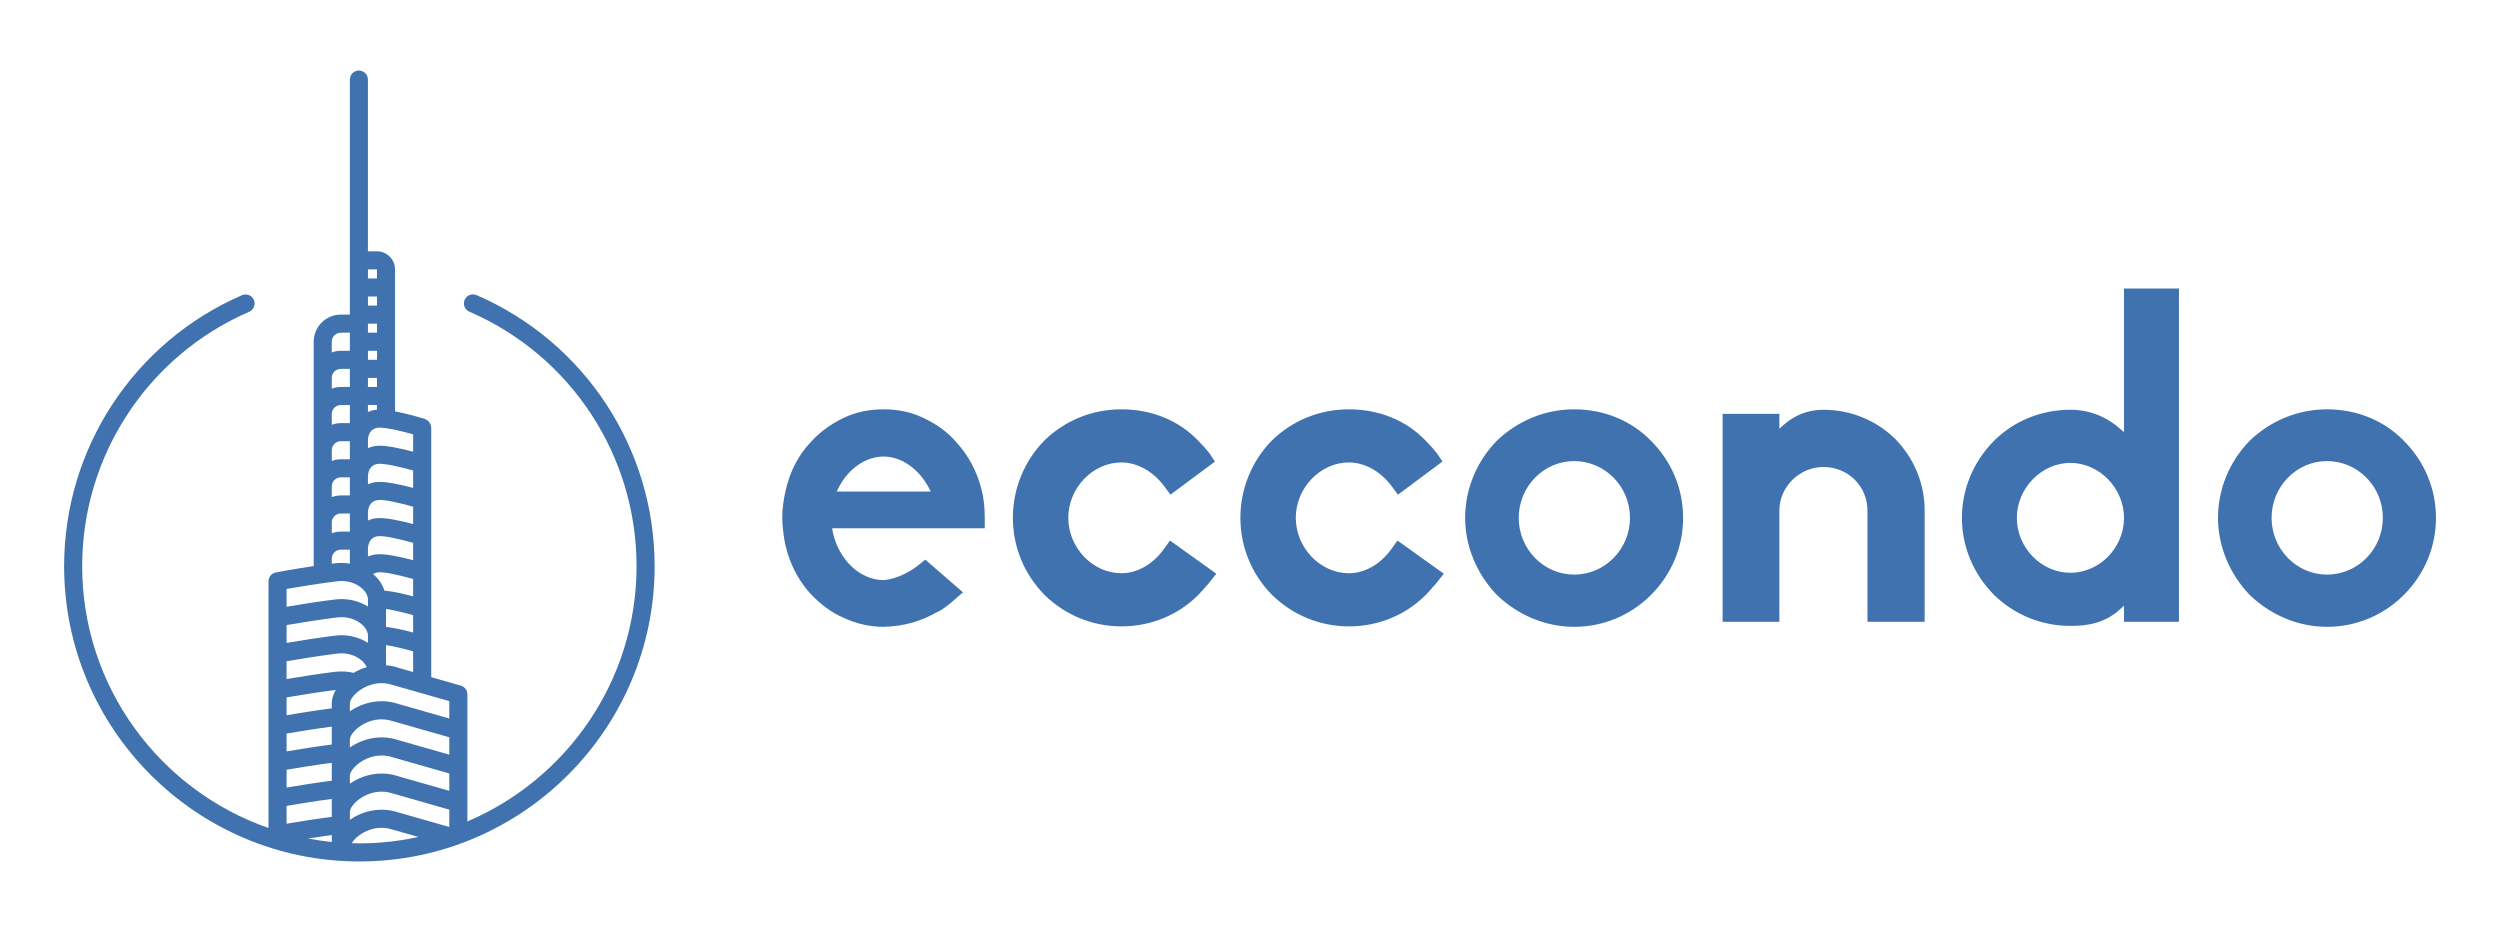
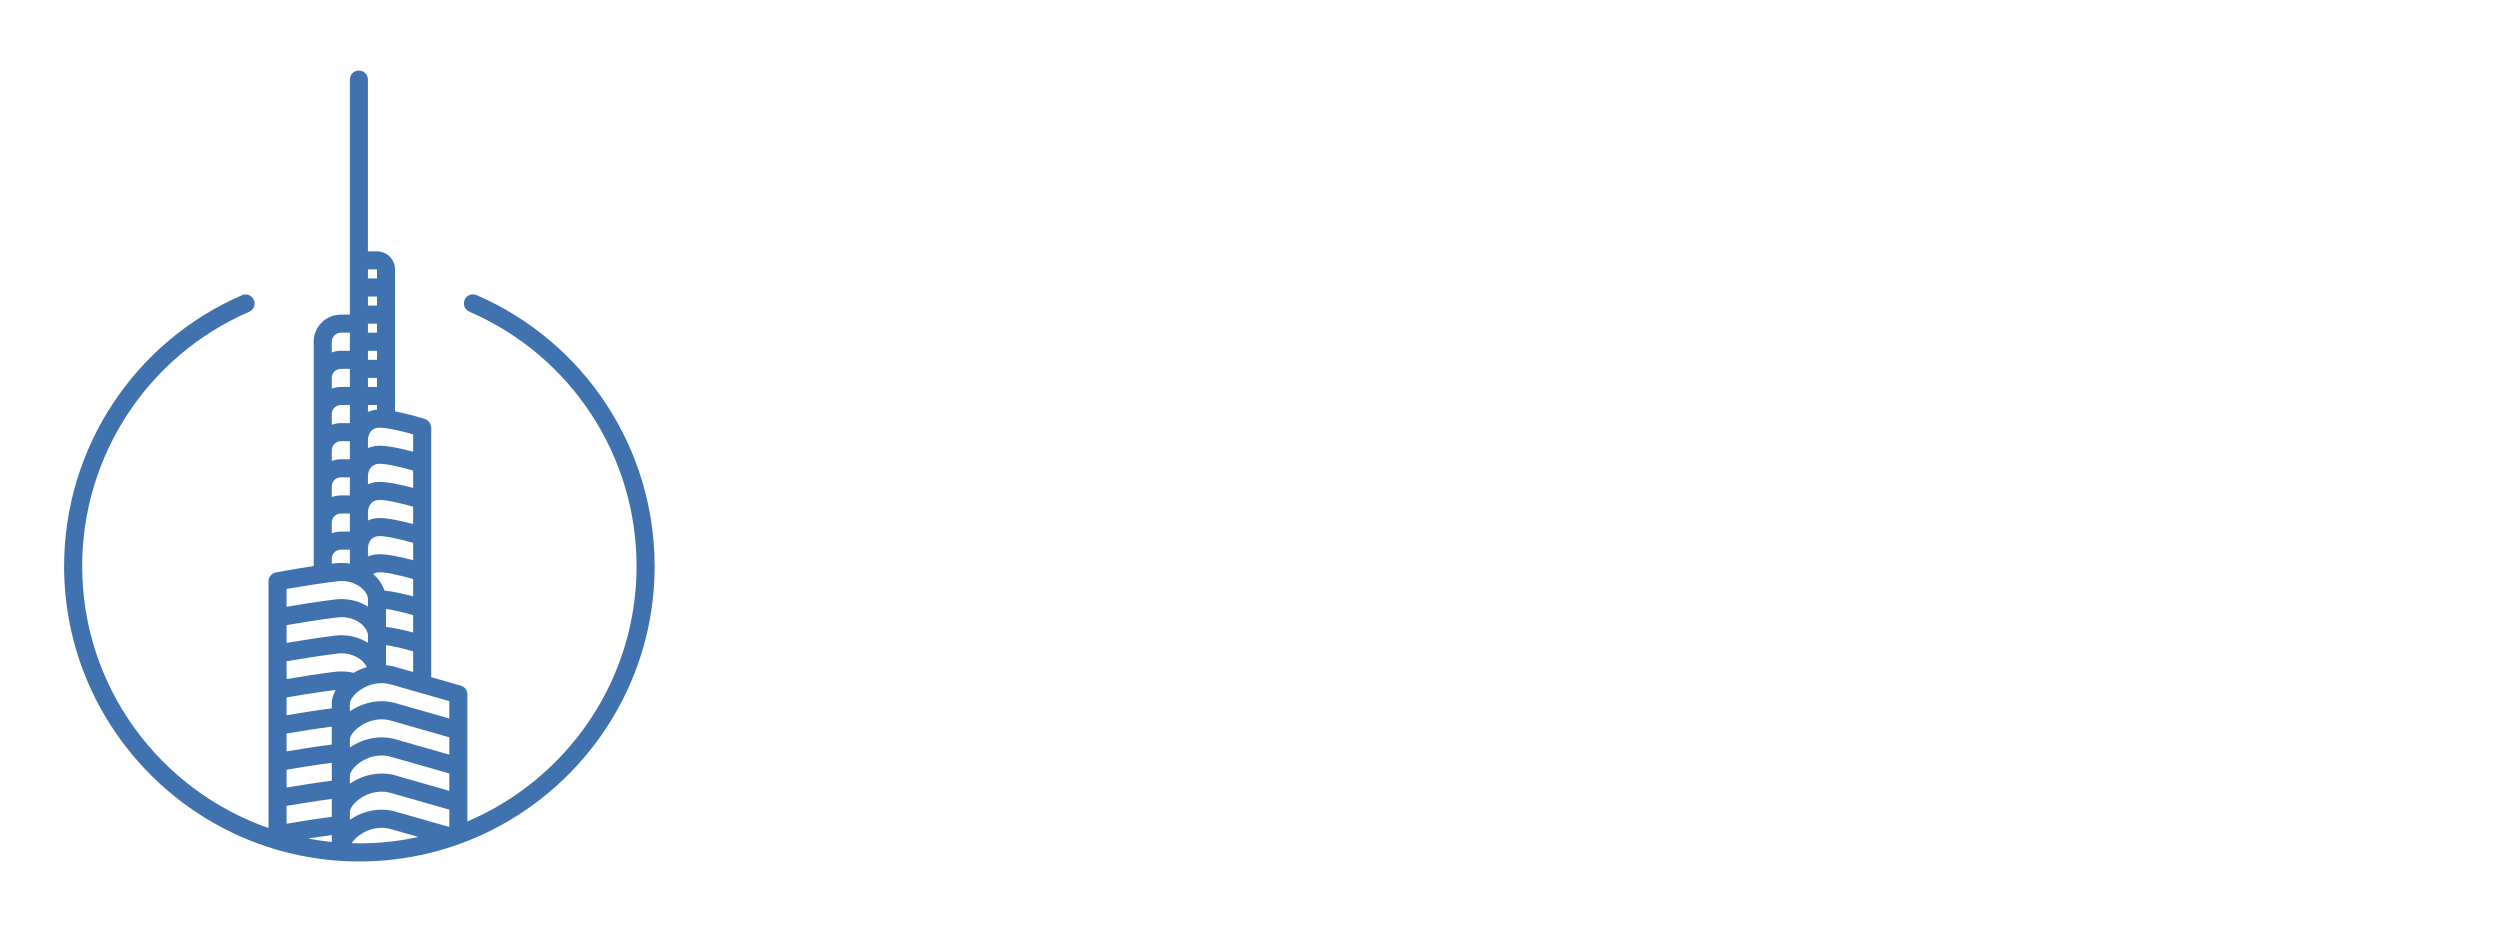
<svg xmlns="http://www.w3.org/2000/svg" version="1.1" width="3162.208" height="1170.848" viewBox="0 0 3162.208 1170.848">
  <g transform="scale(8.11) translate(10, 10)">
    <defs id="SvgjsDefs1026" />
    <g id="SvgjsG1027" featureKey="hmhgWD-0" transform="matrix(1.41,0,0,1.41,-25.229,-8.165)" fill="#3f72af">
      <path d="M63.512,31.339c-0.505-0.216-1.096,0.014-1.315,0.521c-0.219,0.507,0.014,1.095,0.521,1.315  c11.235,4.862,18.494,15.912,18.494,28.152c0,12.67-7.726,23.568-18.712,28.235V75.5c0-0.446-0.295-0.839-0.725-0.962L58.5,73.603  V46c0-0.019-0.008-0.035-0.009-0.054c-0.002-0.042-0.012-0.081-0.02-0.122c-0.014-0.079-0.035-0.153-0.067-0.225  c-0.017-0.039-0.035-0.074-0.057-0.11c-0.042-0.07-0.092-0.13-0.15-0.188c-0.027-0.027-0.05-0.056-0.081-0.08  c-0.094-0.075-0.198-0.138-0.318-0.175c-0.409-0.129-1.892-0.58-3.3-0.845V28.5c0-1.103-0.897-2-2-2h-1v-19c0-0.552-0.448-1-1-1  S49.5,6.948,49.5,7.5v26h-1.002c-1.654,0-2.998,1.346-2.998,3v24.812c-2.079,0.312-4.062,0.682-4.177,0.702  C40.848,62.1,40.5,62.515,40.5,63v27.287c-11.983-4.171-20.609-15.573-20.609-28.959c0-12.228,7.25-23.274,18.469-28.141  c0.507-0.22,0.739-0.809,0.52-1.315c-0.219-0.507-0.81-0.739-1.315-0.52c-11.951,5.185-19.673,16.951-19.673,29.976  c0,18.009,14.651,32.66,32.66,32.66c18.008,0,32.66-14.651,32.66-32.66C83.211,48.29,75.479,36.519,63.512,31.339z M47.5,60.5  c0-0.552,0.449-1,1-1h1V61v0.044c-0.524-0.085-1.068-0.102-1.618-0.037c-0.124,0.015-0.253,0.031-0.382,0.047V60.5z M47.5,40.5  c0-0.551,0.449-1,1-1h1v2h-1c-0.352,0-0.686,0.072-1,0.184V40.5z M54.457,46.235c0.105,0.022,0.21,0.044,0.318,0.068  c0.112,0.025,0.226,0.052,0.34,0.08c0.085,0.02,0.17,0.04,0.255,0.061c0.203,0.05,0.406,0.103,0.605,0.156  c0.045,0.012,0.088,0.025,0.133,0.037c0.133,0.036,0.264,0.073,0.392,0.109v1.921c-1.279-0.347-3.113-0.767-4.121-0.643  c-0.316,0.038-0.605,0.129-0.879,0.242v-0.798c0-0.493,0.146-1.339,1.121-1.458c0.089-0.011,0.204-0.01,0.33-0.004  c0.062,0.003,0.134,0.011,0.203,0.017c0.072,0.007,0.144,0.013,0.224,0.023c0.088,0.011,0.181,0.025,0.276,0.04  c0.075,0.012,0.15,0.024,0.229,0.038c0.102,0.018,0.206,0.037,0.313,0.058C54.282,46.198,54.369,46.216,54.457,46.235z M42.5,79.842  c1.137-0.194,3.245-0.542,5-0.771v1.983c-1.693,0.214-3.738,0.546-5,0.759V79.842z M42.5,83.842c1.138-0.194,3.247-0.542,5-0.771  v1.984c-1.693,0.214-3.738,0.546-5,0.759V83.842z M47.5,76.5v0.554c-1.693,0.214-3.738,0.546-5,0.759v-1.971  c1.235-0.21,3.615-0.602,5.441-0.827C47.659,75.504,47.5,76.011,47.5,76.5z M42.5,87.842c1.137-0.194,3.245-0.542,5-0.771v1.983  c-1.693,0.214-3.738,0.546-5,0.759V87.842z M49.5,84.5c0-0.327,0.366-0.923,1.067-1.428c1.087-0.784,2.441-1.016,3.659-0.61  l6.274,1.793v1.92l-5.684-1.622c-1.752-0.583-3.726-0.268-5.316,0.832V84.5z M60.5,82.174l-5.684-1.622  c-1.752-0.584-3.726-0.269-5.316,0.832V80.5c0-0.327,0.366-0.923,1.067-1.428c1.087-0.784,2.441-1.015,3.659-0.61l6.274,1.793  V82.174z M49.886,73.138c-0.036-0.012-0.064-0.036-0.101-0.044c-0.618-0.133-1.258-0.162-1.903-0.087  c-1.756,0.209-4.024,0.577-5.382,0.806v-1.971c1.275-0.217,3.772-0.629,5.618-0.849c1.63-0.193,2.881,0.672,3.258,1.499  C50.86,72.638,50.36,72.857,49.886,73.138z M52.5,44.016c-0.04,0.003-0.083,0.004-0.121,0.008c-0.316,0.038-0.605,0.129-0.879,0.242  V43.5h1V44.016z M56.5,56.668c-1.279-0.346-3.113-0.765-4.12-0.645c-0.316,0.038-0.605,0.128-0.88,0.242v-0.799  c0-0.493,0.146-1.338,1.121-1.457c0.668-0.081,2.473,0.334,3.879,0.737V56.668z M51.5,59.466c0-0.493,0.146-1.338,1.121-1.457  c0.668-0.081,2.473,0.334,3.879,0.737v1.922c-1.278-0.346-3.111-0.766-4.12-0.644c-0.315,0.038-0.606,0.12-0.88,0.23V59.466z   M56.5,52.669c-1.279-0.345-3.113-0.763-4.12-0.645c-0.316,0.038-0.605,0.128-0.88,0.242v-0.799c0-0.493,0.146-1.339,1.121-1.458  c0.664-0.082,2.472,0.333,3.879,0.736V52.669z M52.621,62.009c0.668-0.081,2.473,0.334,3.879,0.737v1.92  c-0.94-0.256-2.179-0.551-3.173-0.638c-0.204-0.636-0.587-1.238-1.16-1.746c-0.032-0.029-0.069-0.053-0.102-0.081  C52.219,62.101,52.402,62.035,52.621,62.009z M53.5,66.058c0.849,0.12,2.019,0.406,3,0.687v1.92c-0.887-0.242-2.038-0.517-3-0.62  V66.058z M51.5,41.5v-1h1v1H51.5z M51.5,38.5v-1h1v1H51.5z M52.5,32.5h-1v-1h1V32.5z M52.5,34.5v1h-1v-1H52.5z M47.5,44.5  c0-0.551,0.449-1,1-1h1v2h-1c-0.352,0-0.686,0.072-1,0.184V44.5z M47.5,48.5c0-0.551,0.449-1,1-1h1V49v0.5h-1  c-0.352,0-0.686,0.072-1,0.184V48.5z M47.5,52.5c0-0.552,0.449-1,1-1h1v2h-1c-0.352,0-0.686,0.072-1,0.184V52.5z M47.5,56.5  c0-0.552,0.449-1,1-1h1v2h-1c-0.352,0-0.686,0.072-1,0.184V56.5z M51.5,69.806c-0.974-0.618-2.23-0.968-3.618-0.799  c-1.756,0.209-4.024,0.577-5.382,0.806v-1.971c1.275-0.217,3.772-0.629,5.618-0.849c1.009-0.127,2.032,0.171,2.721,0.783  C51.259,68.149,51.5,68.595,51.5,69V69.806z M47.5,91.071v0.764c-0.886-0.088-1.759-0.22-2.622-0.382  C45.738,91.318,46.659,91.181,47.5,91.071z M49.5,88.5c0-0.327,0.366-0.923,1.067-1.428c1.087-0.784,2.441-1.014,3.659-0.61  l6.274,1.793v1.919l-5.684-1.622c-1.752-0.583-3.726-0.268-5.316,0.832V88.5z M60.5,78.174l-5.684-1.622  c-1.752-0.584-3.726-0.268-5.316,0.832V76.5c0-0.327,0.366-0.923,1.067-1.428c1.087-0.784,2.441-1.015,3.659-0.61l6.274,1.792  V78.174z M54.816,72.552c-0.428-0.143-0.87-0.229-1.316-0.266v-2.227c0.849,0.12,2.019,0.406,3,0.687v2.287L54.816,72.552z   M52.5,28.5v1h-1v-1H52.5z M48.5,35.5h1v2h-1c-0.352,0-0.686,0.072-1,0.184V36.5C47.5,35.949,47.949,35.5,48.5,35.5z M48.118,62.993  c1.009-0.126,2.032,0.171,2.721,0.783C51.259,64.149,51.5,64.595,51.5,65v0.791c-1.038-0.651-2.312-0.939-3.618-0.784  c-1.756,0.209-4.024,0.577-5.382,0.806v-1.971C43.777,63.624,46.276,63.212,48.118,62.993z M49.707,91.966  c0.175-0.284,0.455-0.601,0.86-0.894c1.087-0.784,2.441-1.015,3.659-0.61l2.86,0.817c-2.107,0.459-4.292,0.708-6.535,0.708  C50.268,91.987,49.988,91.974,49.707,91.966z" />
    </g>
    <g id="SvgjsG1028" featureKey="1RRcwp-0" transform="matrix(3.541,0,0,3.541,109.592,16.164)" fill="#3f72af">
-       <path d="M5.14 20.22 l-0.02 0 c-0.58 0 -1.18 -0.14 -1.74 -0.4 c-0.52 -0.22 -1 -0.58 -1.44 -1.04 c-0.7 -0.76 -1.12 -1.76 -1.22 -2.8 c-0.02 -0.18 -0.04 -0.36 -0.04 -0.56 c0 -0.4 0.06 -0.82 0.16 -1.24 c0.18 -0.8 0.56 -1.54 1.1 -2.1 c0.4 -0.44 0.86 -0.78 1.44 -1.06 c0.54 -0.26 1.14 -0.38 1.76 -0.38 c0.64 0 1.22 0.12 1.76 0.38 c0.6 0.28 1.08 0.64 1.44 1.06 c0.52 0.56 0.92 1.28 1.12 2.1 c0.1 0.38 0.14 0.78 0.14 1.24 l0 0.46 l-6.72 0 l0.02 0.14 c0.26 1.24 1.2 2.14 2.24 2.14 l0.02 0 c0.58 -0.04 1.22 -0.4 1.6 -0.72 l0.22 -0.18 l1.66 1.44 l-0.3 0.26 c-0.22 0.2 -0.5 0.44 -0.8 0.6 l-0.02 0 c-0.72 0.42 -1.5 0.64 -2.38 0.66 z M5.14 12.72 c-0.78 0 -1.56 0.54 -1.98 1.38 l-0.08 0.16 l4.14 0 l-0.08 -0.16 c-0.46 -0.86 -1.22 -1.38 -2 -1.38 z M15.62 20.2 c-1.28 0 -2.48 -0.5 -3.38 -1.38 l-0.02 -0.02 c-0.88 -0.9 -1.38 -2.1 -1.38 -3.38 s0.5 -2.5 1.38 -3.4 c0.9 -0.88 2.1 -1.38 3.4 -1.38 c1.32 0 2.52 0.48 3.38 1.38 c0.2 0.2 0.36 0.38 0.5 0.56 l0.24 0.36 l-1.96 1.46 l-0.28 -0.38 c-0.48 -0.64 -1.18 -1.04 -1.88 -1.04 c-1.26 0 -2.34 1.12 -2.34 2.44 s1.08 2.44 2.34 2.44 c0.7 0 1.4 -0.4 1.88 -1.08 l0.26 -0.36 l2.04 1.46 l-0.3 0.38 c-0.04 0.06 -0.1 0.12 -0.16 0.18 c-0.1 0.12 -0.22 0.26 -0.34 0.38 c-0.88 0.88 -2.08 1.38 -3.38 1.38 z M25.64 20.2 c-1.28 0 -2.48 -0.5 -3.38 -1.38 l-0.02 -0.02 c-0.88 -0.9 -1.38 -2.1 -1.38 -3.38 s0.5 -2.5 1.38 -3.4 c0.9 -0.88 2.1 -1.38 3.4 -1.38 c1.32 0 2.52 0.48 3.38 1.38 c0.2 0.2 0.36 0.38 0.5 0.56 l0.24 0.36 l-1.96 1.46 l-0.28 -0.38 c-0.48 -0.64 -1.18 -1.04 -1.88 -1.04 c-1.26 0 -2.34 1.12 -2.34 2.44 s1.08 2.44 2.34 2.44 c0.7 0 1.4 -0.4 1.88 -1.08 l0.26 -0.36 l2.04 1.46 l-0.3 0.38 c-0.04 0.06 -0.1 0.12 -0.16 0.18 c-0.1 0.12 -0.22 0.26 -0.34 0.38 c-0.88 0.88 -2.08 1.38 -3.38 1.38 z M35.56 20.22 c-1.24 0 -2.46 -0.5 -3.4 -1.4 c-0.9 -0.94 -1.4 -2.16 -1.4 -3.4 c0 -1.26 0.5 -2.48 1.4 -3.4 c0.92 -0.88 2.12 -1.38 3.4 -1.38 c1.32 0 2.52 0.5 3.38 1.38 c0.92 0.92 1.42 2.12 1.42 3.4 s-0.5 2.48 -1.42 3.4 c-0.9 0.9 -2.1 1.4 -3.38 1.4 z M35.56 12.92 c-1.34 0 -2.44 1.12 -2.44 2.5 s1.1 2.5 2.44 2.5 c1.36 0 2.46 -1.12 2.46 -2.5 s-1.1 -2.5 -2.46 -2.5 z M51 20 l-2.52 0 l0 -4.9 c0 -1.08 -0.86 -1.92 -1.94 -1.92 c-1.04 0 -1.94 0.86 -1.94 1.92 l0 4.9 l-2.5 0 l0 -9.16 l2.5 0 l0 0.66 c0.62 -0.62 1.28 -0.84 1.94 -0.84 c1.2 0 2.32 0.46 3.16 1.28 c0.84 0.86 1.3 1.98 1.3 3.16 l0 4.9 z M57.42 20.18 c-1.26 0 -2.46 -0.48 -3.38 -1.38 c-0.9 -0.92 -1.4 -2.12 -1.4 -3.38 s0.5 -2.46 1.4 -3.38 c0.9 -0.9 2.1 -1.38 3.38 -1.38 c0.84 0 1.6 0.3 2.26 0.9 l0.1 0.08 l0 -6.32 l2.42 0 l0 14.68 l-2.42 0 l0 -0.72 l-0.1 0.1 c-0.72 0.7 -1.54 0.8 -2.26 0.8 z M57.42 13 c-1.28 0 -2.36 1.12 -2.36 2.42 c0 1.32 1.08 2.42 2.36 2.42 s2.36 -1.1 2.36 -2.42 c0 -1.3 -1.08 -2.42 -2.36 -2.42 z M68.72 20.22 c-1.24 0 -2.46 -0.5 -3.4 -1.4 c-0.9 -0.94 -1.4 -2.16 -1.4 -3.4 c0 -1.26 0.5 -2.48 1.4 -3.4 c0.92 -0.88 2.12 -1.38 3.4 -1.38 c1.32 0 2.52 0.5 3.38 1.38 c0.92 0.92 1.42 2.12 1.42 3.4 s-0.5 2.48 -1.42 3.4 c-0.9 0.9 -2.1 1.4 -3.38 1.4 z M68.72 12.92 c-1.34 0 -2.44 1.12 -2.44 2.5 s1.1 2.5 2.44 2.5 c1.36 0 2.46 -1.12 2.46 -2.5 s-1.1 -2.5 -2.46 -2.5 z" />
-     </g>
+       </g>
  </g>
</svg>